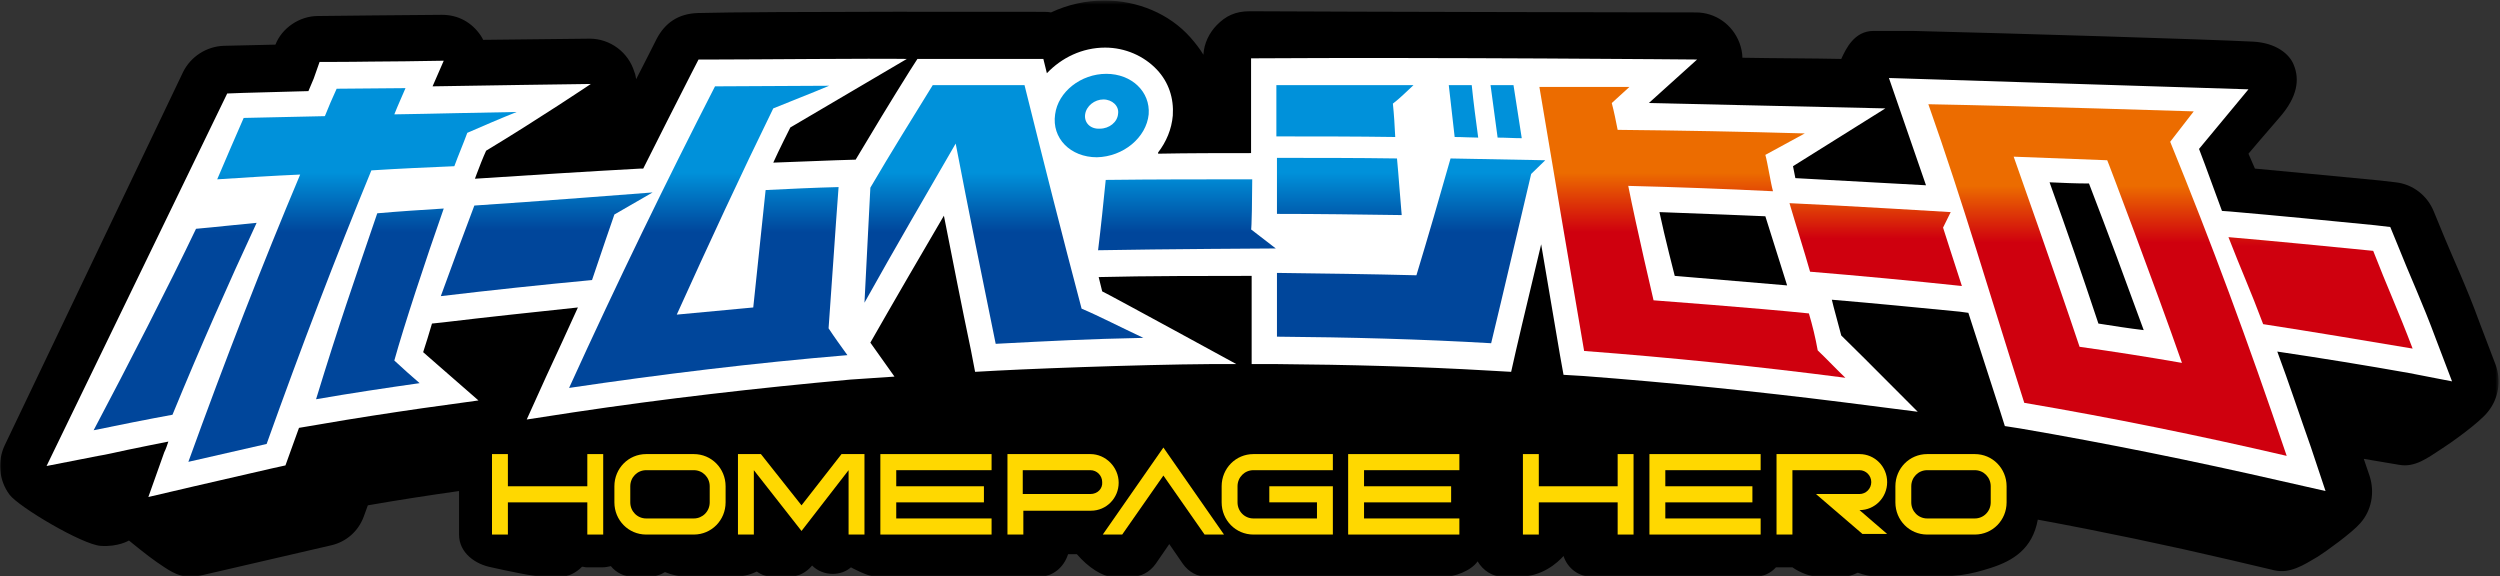
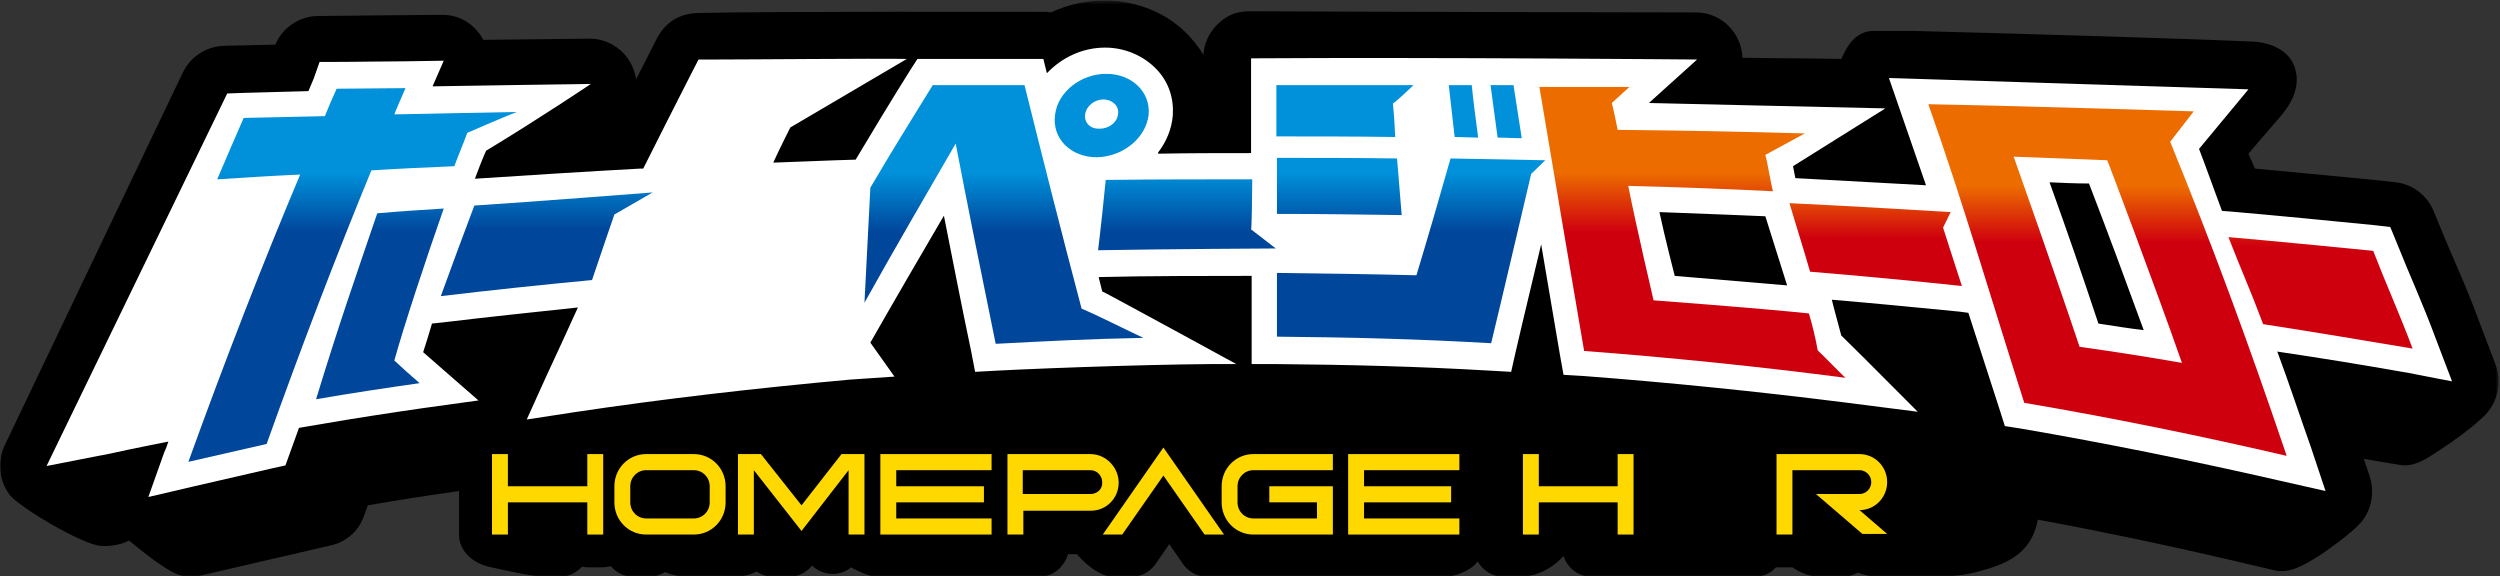
<svg xmlns="http://www.w3.org/2000/svg" width="798" height="184" viewBox="0 0 798 184" fill="none">
  <rect x="0" y="0" width="798" height="184" fill="#333333" stroke="none" />
  <mask id="mask0_100_411" style="mask-type:luminance" maskUnits="userSpaceOnUse" x="0" y="0" width="798" height="185">
    <path d="M797.53 0.355H0.022V184.135H797.53V0.355Z" fill="white" />
  </mask>
  <g mask="url(#mask0_100_411)">
    <path d="M796.592 116.407L791.52 103.089C787.012 90.723 783.632 84.065 778.748 72.079L776.871 67.513C774.805 62.376 770.107 58.762 764.662 58.191L759.777 57.62C748.133 56.479 719.772 53.815 719.772 53.815L717.706 49.059C717.706 49.059 723.341 42.4 727.66 37.454C733.482 30.795 734.045 25.278 732.168 20.712C730.852 17.288 726.533 13.673 719.209 13.292C704.37 12.531 641.636 10.629 610.456 9.868C610.456 9.868 602.379 9.868 598.06 9.868C591.862 9.868 589.232 15.575 587.73 18.81C579.278 18.619 566.506 18.619 556.176 18.429C556.176 16.907 555.799 15.195 555.236 13.673C552.981 7.775 547.535 3.97 541.337 3.97C541.337 3.97 428.829 3.78 398.964 3.59C394.269 3.59 391.264 5.112 388.447 7.965C386.005 10.439 384.315 13.863 384.126 17.478C382.999 15.575 381.497 13.673 379.994 11.961C373.232 4.351 363.089 0.165 352.572 0.165C346.561 0.165 340.739 1.497 335.48 3.97C334.541 3.78 333.788 3.78 332.851 3.78C332.851 3.78 242.13 3.59 222.784 4.16C216.398 4.351 212.266 7.395 209.637 12.341C209.637 12.341 204.565 22.424 203.063 25.278C202.875 24.517 202.875 23.756 202.499 22.995C200.621 16.717 194.798 12.341 188.224 12.341C188.224 12.341 168.878 12.531 154.228 12.722C154.04 12.341 153.852 11.961 153.477 11.39C150.659 7.204 146.339 4.731 141.08 4.731C135.821 4.731 101.449 5.112 101.449 5.112C95.626 5.112 89.992 8.917 87.925 14.244L71.397 14.624C65.95 14.814 60.879 18.049 58.437 22.995L1.526 142.09C-0.916 147.227 -0.353 153.315 3.028 157.881C6.034 161.876 26.319 173.862 32.141 174.242C37.776 174.623 41.157 172.53 41.157 172.53C41.157 172.53 47.167 177.476 49.985 179.379C53.365 181.662 56.559 184.135 60.691 184.135C61.818 184.135 62.945 183.945 63.884 183.755L105.769 174.052C110.652 172.91 114.409 169.486 116.099 164.92L117.414 161.305C127.181 159.593 137.136 158.071 146.527 156.739V170.627C146.527 176.525 151.786 180.14 156.858 181.091C161.929 182.233 170.757 184.135 173.95 184.135H178.645C181.463 184.135 183.904 182.803 185.783 180.901C186.346 180.901 186.722 181.091 187.285 181.091H192.357C193.296 181.091 194.047 180.901 194.986 180.711C196.677 182.803 199.306 184.135 202.311 184.135H207.007C208.885 184.135 210.763 183.564 212.266 182.613C214.52 183.564 217.15 184.135 219.779 184.135H233.866C236.683 184.135 239.313 183.564 241.567 182.423C243.069 183.564 244.948 184.135 247.014 184.135H251.71C254.715 184.135 257.345 182.803 259.224 180.52C260.913 182.233 263.356 183.184 265.796 183.184C268.051 183.184 270.117 182.423 271.62 181.091C271.62 181.091 277.065 184.135 279.884 184.135H331.535C336.044 184.135 339.612 181.091 340.926 176.906H343.745C347.313 181.091 352.009 184.135 355.201 184.135H361.023C364.218 184.135 367.034 182.613 368.913 179.95L373.232 173.672L377.554 179.95C379.431 182.613 382.249 184.135 385.442 184.135H461.135C464.141 184.135 469.586 182.233 471.652 179.188C473.345 182.042 476.35 184.135 479.916 184.135H484.614C492.315 184.135 497.198 179.569 499.077 177.476C500.39 181.472 503.959 184.135 508.28 184.135H559.931C562.748 184.135 565.19 182.993 566.88 181.091H572.141C574.581 182.803 577.963 184.135 580.779 184.135H588.106C589.796 184.135 591.485 183.564 592.988 182.803C595.054 183.564 597.497 184.135 599.939 184.135H614.025C624.355 184.135 628.3 183.564 635.438 181.281C642.576 178.998 648.774 175.193 650.464 165.871C671.124 169.676 691.974 174.052 712.258 178.808L725.97 182.042C731.042 183.184 735.361 180.33 739.869 177.667C742.309 176.145 750.763 170.057 753.392 167.013C756.961 163.017 758.087 157.31 756.397 151.983L754.518 146.466L765.788 148.368C770.86 149.32 774.992 146.085 779.124 143.422C781.566 141.9 791.333 135.051 794.149 131.436C797.531 127.251 798.471 121.543 796.592 116.407Z" fill="black" />
    <path d="M782.693 121.734L777.621 108.416C773.113 96.24 769.544 88.821 764.849 77.025L762.972 72.46L758.087 71.889C742.685 70.367 727.283 68.845 711.882 67.513L709.252 67.323C706.81 60.854 704.37 53.815 701.928 47.537L717.706 28.512L602.944 24.898L614.778 59.142L573.08 56.859L572.328 53.054L601.816 34.6C601.816 34.6 543.027 33.269 526.311 32.888L541.713 19C541.713 19 458.319 18.239 399.341 18.619V48.869C389.574 48.869 379.62 48.869 369.664 49.059V48.678C372.293 45.254 373.985 41.259 374.359 36.883C374.735 31.366 373.045 26.229 369.287 22.234C365.155 17.858 359.146 15.195 352.759 15.195C345.434 15.195 338.86 18.429 334.164 23.375L333.038 18.809H326.653C316.886 18.809 307.119 18.809 297.352 18.809H292.844L290.401 22.614C284.203 32.507 278.568 41.83 273.123 50.961L266.925 51.152C260.35 51.342 253.589 51.722 246.826 51.913C248.517 48.108 252.273 40.688 252.273 40.688L289.462 18.809C278.758 18.619 239.877 19 227.856 19H222.972L220.718 23.375C215.459 33.649 210.388 43.732 205.317 53.815H204.378C186.91 54.766 169.066 55.908 151.598 57.049L152.162 55.528C153.101 53.054 154.04 50.581 155.167 48.108C171.884 38.025 188.6 26.8 188.6 26.8C188.6 26.8 146.903 27.371 138.075 27.561L141.644 19.38L129.247 19.57C121.922 19.57 114.597 19.761 107.271 19.761H102.012L100.134 25.088C99.571 26.419 99.007 27.751 98.444 29.083C91.494 29.273 84.545 29.463 77.595 29.654L72.524 29.844L14.861 148.749L31.39 145.515C33.832 145.134 37.025 144.373 40.593 143.612C45.101 142.661 49.985 141.71 53.741 140.949C53.366 142.09 52.99 143.232 52.426 144.373L47.355 158.642L62.006 155.217C70.27 153.315 78.534 151.412 86.799 149.51L91.118 148.559L92.621 144.373C93.56 141.71 94.499 139.236 95.439 136.573L102.2 135.432C113.094 133.529 124.364 131.817 134.882 130.295L152.725 127.822L139.202 116.026C137.887 114.885 136.385 113.553 135.07 112.411C136.009 109.558 136.948 106.514 137.887 103.28L141.456 102.899C155.731 101.187 170.193 99.665 184.468 98.143C181.087 105.563 177.706 112.982 174.325 120.212L168.127 133.91L182.965 131.627C212.078 127.251 241.943 123.826 271.43 121.163L285.519 120.212L277.818 109.368C284.203 98.143 295.473 78.738 301.295 68.845C304.113 83.113 306.93 97.572 309.935 111.841L311.251 118.69L318.199 118.309C336.42 117.358 375.675 116.026 394.645 116.216C394.645 116.216 354.262 94.148 351.822 93.006C351.445 91.484 351.069 89.962 350.693 88.44H350.882C364.968 88.06 387.508 88.06 399.528 88.06V116.216H407.605C430.145 116.407 453.058 116.977 475.597 118.309L482.359 118.69L483.862 112.031C486.491 100.616 489.31 89.201 491.939 77.977C494.005 89.772 495.884 101.567 497.95 113.363L499.077 119.641L505.462 120.021C533.073 122.114 561.058 124.968 588.293 128.392L612.146 131.436L595.054 114.314C592.614 111.841 590.172 109.558 587.73 107.085C586.979 104.041 586.04 100.997 585.287 97.953L584.724 95.67C598.247 96.811 611.959 98.143 625.482 99.475L628.3 99.855C631.68 110.319 635.062 120.782 638.444 131.246L639.946 136.002L644.829 136.763C672.627 141.519 700.612 147.227 728.036 153.505L742.311 156.739L737.614 142.661C734.045 132.578 730.665 122.304 726.91 112.221C740.996 114.314 755.082 116.597 768.981 119.07L782.693 121.734ZM534.576 88.06C534.576 88.06 531.383 75.694 529.691 67.703C540.961 68.084 563.5 69.035 563.5 69.035L570.449 91.104L534.576 88.06ZM669.811 103.28C664.176 86.347 660.231 74.933 654.219 58.191C658.351 58.381 662.673 58.571 666.805 58.571C673.379 75.694 677.885 87.869 684.273 105.372C679.388 104.802 674.693 104.041 669.811 103.28Z" fill="white" />
    <path d="M145.025 53.054C146.34 49.44 147.842 46.015 149.157 42.401C154.416 40.117 159.675 37.834 164.934 35.742C151.974 35.932 139.014 36.312 125.867 36.503C126.993 33.649 128.308 30.795 129.435 28.132C122.11 28.132 114.785 28.322 107.46 28.322C106.145 31.176 104.83 34.22 103.703 37.074C95.063 37.264 86.423 37.454 77.783 37.644C74.966 44.113 72.148 50.581 69.331 57.24C78.159 56.669 86.987 56.098 95.814 55.718C83.793 84.255 71.96 114.695 60.127 147.417C68.392 145.515 76.656 143.612 85.108 141.71C96.19 110.699 107.272 81.782 118.541 54.386C127.369 53.815 136.197 53.435 145.025 53.054Z" fill="url(#paint0_linear_100_411)" />
    <path d="M444.607 33.078C446.86 31.366 448.926 29.273 451.181 27.181C436.529 27.181 422.067 27.181 407.418 27.181C407.418 32.698 407.418 38.025 407.418 43.542C420.001 43.542 432.587 43.542 445.359 43.732C445.17 39.927 444.983 36.693 444.607 33.078Z" fill="url(#paint1_linear_100_411)" />
    <path d="M445.92 50.581C433.15 50.391 420.378 50.391 407.605 50.391C407.605 56.288 407.605 62.376 407.605 68.274C420.941 68.274 434.087 68.464 447.423 68.654C446.86 62.567 446.486 56.479 445.92 50.581Z" fill="url(#paint2_linear_100_411)" />
    <path d="M196.113 68.464L208.322 61.425C208.322 61.425 169.254 64.469 151.411 65.61C147.842 75.123 144.273 84.635 140.705 94.528C156.67 92.626 172.823 90.913 188.976 89.391C191.042 83.113 196.113 68.464 196.113 68.464Z" fill="url(#paint3_linear_100_411)" />
    <path d="M399.715 57.239C384.126 57.239 368.537 57.239 352.948 57.43C352.196 64.849 351.445 72.269 350.506 79.879C370.603 79.499 407.229 79.308 407.229 79.308L399.341 73.22C399.528 73.411 399.715 62.566 399.715 57.239Z" fill="url(#paint4_linear_100_411)" />
-     <path d="M622.665 67.703C622.665 67.703 588.293 65.611 571.201 64.849C573.267 71.888 575.897 80.069 577.776 86.728C593.928 88.059 610.082 89.582 626.234 91.294C624.168 85.016 620.223 72.65 620.223 72.65L622.665 67.703Z" fill="url(#paint5_linear_100_411)" />
+     <path d="M622.665 67.703C622.665 67.703 588.293 65.611 571.201 64.849C573.267 71.888 575.897 80.069 577.776 86.728C593.928 88.059 610.082 89.582 626.234 91.294C624.168 85.016 620.223 72.65 620.223 72.65L622.665 67.703" fill="url(#paint5_linear_100_411)" />
    <path d="M770.11 111.27C765.412 98.904 762.032 91.674 757.524 80.069C742.122 78.547 726.72 77.025 711.318 75.694C715.45 86.348 718.269 92.436 722.401 103.47C738.366 105.943 754.331 108.607 770.11 111.27Z" fill="url(#paint6_linear_100_411)" />
    <path d="M577.399 100.045C560.871 98.333 527.814 95.86 527.814 95.86C527.814 95.86 522.366 72.65 519.737 59.332C535.139 59.713 550.541 60.284 565.942 61.044C565.19 58.381 564.25 52.103 563.5 49.44C567.632 47.156 571.951 44.873 576.083 42.59C556.175 42.02 536.265 41.639 516.355 41.449C515.792 38.595 515.228 35.742 514.478 32.888C516.355 31.175 518.234 29.463 520.113 27.751C510.533 27.751 500.953 27.751 491.375 27.751C496.071 55.527 500.766 83.684 505.651 112.031C533.449 114.124 561.247 116.977 589.045 120.592C586.04 117.738 583.221 114.694 580.215 111.841C579.465 107.655 578.526 103.85 577.399 100.045Z" fill="url(#paint7_linear_100_411)" />
    <path d="M700.238 35.551C700.238 35.551 646.708 33.839 615.528 33.269C626.798 65.23 634.875 93.196 646.145 128.583C674.13 133.339 702.115 139.046 729.913 145.515C717.143 107.846 706.06 77.977 692.724 45.254L700.238 35.551ZM696.48 115.836C685.586 113.933 674.693 112.221 663.799 110.699C656.099 87.679 642.763 50.01 642.763 50.01L672.627 51.152C672.627 50.962 687.842 91.104 696.48 115.836Z" fill="url(#paint8_linear_100_411)" />
    <path d="M141.643 66.562C135.257 66.942 126.805 67.513 120.419 68.084C112.718 90.723 108.398 102.899 100.885 127.441C111.779 125.539 123.237 123.826 133.943 122.304C131.313 120.021 128.496 117.548 125.866 115.075C128.871 104.231 135.821 83.113 141.643 66.562Z" fill="url(#paint9_linear_100_411)" />
-     <path d="M267.675 59.713C259.974 59.903 252.086 60.284 244.385 60.664C243.07 73.03 241.755 85.587 240.44 98.143C232.364 98.904 224.099 99.665 216.023 100.426C226.353 77.596 236.496 55.718 246.826 34.6C252.836 32.127 258.847 29.844 264.669 27.371C252.462 27.371 240.44 27.561 228.232 27.561C212.83 57.62 197.24 89.582 181.651 123.826C211.14 119.451 240.816 115.836 270.493 113.363C268.427 110.509 266.361 107.655 264.482 104.802C265.609 89.582 266.548 74.552 267.675 59.713Z" fill="url(#paint10_linear_100_411)" />
    <path d="M327.027 27.181C317.26 27.181 307.493 27.181 297.726 27.181C291.154 37.834 284.39 48.678 277.818 59.903C277.255 72.079 276.502 84.445 275.939 96.621C285.706 79.118 295.473 62.376 305.053 45.825C309.185 67.323 313.504 88.631 317.823 109.748C336.044 108.797 346.75 108.226 364.968 107.846C358.017 104.611 350.693 100.806 345.247 98.524C339.049 75.123 333.038 51.342 327.027 27.181Z" fill="url(#paint11_linear_100_411)" />
    <path d="M452.121 87.87C437.282 87.489 422.444 87.299 407.605 87.109C407.605 93.957 407.605 100.806 407.605 107.465C430.521 107.655 453.247 108.226 475.974 109.558C480.293 91.674 484.425 73.791 488.746 55.528C490.249 54.005 491.752 52.674 493.252 51.152C483.112 50.962 473.155 50.771 463.014 50.581C459.445 63.137 455.877 75.504 452.121 87.87Z" fill="url(#paint12_linear_100_411)" />
    <path d="M350.13 50.2C358.583 50.01 365.908 43.922 366.658 36.502C367.221 29.273 361.213 23.566 353.135 23.566C345.058 23.566 337.734 29.273 336.794 36.502C335.667 44.113 341.679 50.2 350.13 50.2ZM346.374 36.502C346.75 33.839 349.38 31.746 352.196 31.746C355.015 31.746 357.267 33.839 356.891 36.312C356.704 38.976 354.075 41.069 351.069 41.069C348.064 41.259 345.998 39.166 346.374 36.502Z" fill="url(#paint13_linear_100_411)" />
    <path d="M485.741 44.113C484.801 38.405 484.051 32.888 483.111 27.181C480.669 27.181 478.227 27.181 475.784 27.181C476.537 32.698 477.287 38.405 478.04 43.922C480.669 43.922 483.111 44.113 485.741 44.113Z" fill="url(#paint14_linear_100_411)" />
    <path d="M471.842 43.922C471.092 38.405 470.339 32.698 469.776 27.181C467.333 27.181 464.894 27.181 462.451 27.181C463.014 32.698 463.765 38.215 464.328 43.732C466.96 43.732 469.399 43.922 471.842 43.922Z" fill="url(#paint15_linear_100_411)" />
-     <path d="M62.569 73.03C53.929 91.104 41.157 116.026 29.888 137.334C36.274 136.002 48.67 133.529 55.056 132.387C63.884 110.89 72.9 90.533 81.915 71.128C75.529 71.698 69.143 72.459 62.569 73.03Z" fill="url(#paint16_linear_100_411)" />
    <path d="M231.612 155.217C231.612 149.51 227.104 144.944 221.469 144.944H206.255C200.62 144.944 196.113 149.51 196.113 155.217V160.354C196.113 166.062 200.62 170.628 206.255 170.628H221.469C227.104 170.628 231.612 166.062 231.612 160.354V155.217ZM226.54 160.354C226.54 163.208 224.287 165.491 221.469 165.491H206.255C203.438 165.491 201.184 163.208 201.184 160.354V155.217C201.184 152.364 203.438 150.081 206.255 150.081H221.469C224.287 150.081 226.54 152.364 226.54 155.217V160.354Z" fill="#FFD800" />
-     <path d="M640.506 155.217C640.506 149.51 636 144.944 630.365 144.944H615.15C609.515 144.944 605.007 149.51 605.007 155.217V160.354C605.007 166.062 609.515 170.628 615.15 170.628H630.365C636 170.628 640.506 166.062 640.506 160.354V155.217ZM635.437 160.354C635.437 163.208 633.181 165.491 630.365 165.491H615.15C612.334 165.491 610.078 163.208 610.078 160.354V155.217C610.078 152.364 612.334 150.081 615.15 150.081H630.365C633.181 150.081 635.437 152.364 635.437 155.217V160.354Z" fill="#FFD800" />
    <path d="M358.207 170.627L371.356 151.793L384.502 170.627H390.7L371.356 142.851L352.009 170.627H358.207Z" fill="#FFD800" />
    <path d="M348.063 144.944H321.581V170.628H326.653V163.018H348.253C353.135 163.018 357.08 159.022 357.08 154.076C357.08 149.129 352.948 144.944 348.063 144.944ZM348.063 157.691H326.463V150.081H348.063C350.129 150.081 351.822 151.793 351.822 153.886C352.008 155.978 350.319 157.691 348.063 157.691Z" fill="#FFD800" />
    <path d="M316.51 150.081V144.944H281.011V170.628H316.51V165.491H286.08V160.354H314.067V155.217H286.08V150.081H316.51Z" fill="#FFD800" />
    <path d="M465.831 150.081V144.944H430.332V170.628H465.831V165.491H435.403V160.354H463.201V155.217H435.403V150.081H465.831Z" fill="#FFD800" />
-     <path d="M561.998 150.081V144.944H526.499V170.628H561.998V165.491H531.57V160.354H559.368V155.217H531.57V150.081H561.998Z" fill="#FFD800" />
    <path d="M395.019 155.217C395.019 152.364 397.275 150.081 400.091 150.081H425.449V144.944H400.091C394.456 144.944 389.95 149.51 389.95 155.217V160.354C389.95 166.062 394.456 170.628 400.091 170.628H425.449V165.491V155.217H405.163V160.354H420.378V165.491H400.091C397.275 165.491 395.019 163.208 395.019 160.354V155.217Z" fill="#FFD800" />
    <path d="M187.473 144.944V155.217H162.117V144.944H157.045V170.628H162.117V160.354H187.473V170.628H192.544V144.944H187.473Z" fill="#FFD800" />
    <path d="M516.355 144.944V155.217H491.186V144.944H486.115V170.628H491.186V160.354H516.355V170.628H521.427V144.944H516.355Z" fill="#FFD800" />
    <path d="M268.614 144.944L255.842 161.305L242.881 144.944H235.556V170.628H240.627V150.081L255.842 169.486L270.867 150.081V170.628H275.939V144.944H268.614Z" fill="#FFD800" />
    <path d="M593.552 162.827C598.436 162.827 602.379 158.832 602.379 153.886C602.379 148.939 598.436 144.944 593.552 144.944H567.069V170.628H572.141V150.081H593.552C595.618 150.081 597.31 151.793 597.31 153.886C597.31 155.978 595.618 157.691 593.552 157.691H579.653L594.491 170.437H602.379L593.552 162.827Z" fill="#FFD800" />
  </g>
  <defs>
    <linearGradient id="paint0_linear_100_411" x1="112.611" y1="33.328" x2="112.611" y2="99.381" gradientUnits="userSpaceOnUse">
      <stop offset="0.33" stop-color="#0091DA" />
      <stop offset="0.617" stop-color="#00469B" />
    </linearGradient>
    <linearGradient id="paint1_linear_100_411" x1="429.392" y1="33.328" x2="429.392" y2="99.397" gradientUnits="userSpaceOnUse">
      <stop offset="0.33" stop-color="#0091DA" />
      <stop offset="0.617" stop-color="#00469B" />
    </linearGradient>
    <linearGradient id="paint2_linear_100_411" x1="427.463" y1="33.328" x2="427.463" y2="99.381" gradientUnits="userSpaceOnUse">
      <stop offset="0.33" stop-color="#0091DA" />
      <stop offset="0.617" stop-color="#00469B" />
    </linearGradient>
    <linearGradient id="paint3_linear_100_411" x1="174.43" y1="31.459" x2="174.43" y2="99.525" gradientUnits="userSpaceOnUse">
      <stop offset="0.33" stop-color="#0091DA" />
      <stop offset="0.617" stop-color="#00469B" />
    </linearGradient>
    <linearGradient id="paint4_linear_100_411" x1="379.156" y1="33.328" x2="379.156" y2="99.381" gradientUnits="userSpaceOnUse">
      <stop offset="0.33" stop-color="#0091DA" />
      <stop offset="0.617" stop-color="#00469B" />
    </linearGradient>
    <linearGradient id="paint5_linear_100_411" x1="598.753" y1="40.131" x2="598.753" y2="98.428" gradientUnits="userSpaceOnUse">
      <stop offset="0.33" stop-color="#EC6C00" />
      <stop offset="0.617" stop-color="#CF000E" />
    </linearGradient>
    <linearGradient id="paint6_linear_100_411" x1="740.689" y1="42.811" x2="740.689" y2="100.83" gradientUnits="userSpaceOnUse">
      <stop offset="0.33" stop-color="#EC6C00" />
      <stop offset="0.617" stop-color="#CF000E" />
    </linearGradient>
    <linearGradient id="paint7_linear_100_411" x1="540.534" y1="33.328" x2="540.534" y2="99.381" gradientUnits="userSpaceOnUse">
      <stop offset="0.33" stop-color="#EC6C00" />
      <stop offset="0.617" stop-color="#CF000E" />
    </linearGradient>
    <linearGradient id="paint8_linear_100_411" x1="672.58" y1="38.599" x2="672.58" y2="101.549" gradientUnits="userSpaceOnUse">
      <stop offset="0.33" stop-color="#EC6C00" />
      <stop offset="0.617" stop-color="#CF000E" />
    </linearGradient>
    <linearGradient id="paint9_linear_100_411" x1="121.288" y1="33.328" x2="121.288" y2="99.381" gradientUnits="userSpaceOnUse">
      <stop offset="0.33" stop-color="#0091DA" />
      <stop offset="0.617" stop-color="#00469B" />
    </linearGradient>
    <linearGradient id="paint10_linear_100_411" x1="226.154" y1="33.328" x2="226.154" y2="99.381" gradientUnits="userSpaceOnUse">
      <stop offset="0.33" stop-color="#0091DA" />
      <stop offset="0.617" stop-color="#00469B" />
    </linearGradient>
    <linearGradient id="paint11_linear_100_411" x1="320.472" y1="33.328" x2="320.472" y2="99.381" gradientUnits="userSpaceOnUse">
      <stop offset="0.33" stop-color="#0091DA" />
      <stop offset="0.617" stop-color="#00469B" />
    </linearGradient>
    <linearGradient id="paint12_linear_100_411" x1="450.454" y1="33.328" x2="450.454" y2="99.381" gradientUnits="userSpaceOnUse">
      <stop offset="0.33" stop-color="#0091DA" />
      <stop offset="0.617" stop-color="#00469B" />
    </linearGradient>
    <linearGradient id="paint13_linear_100_411" x1="351.553" y1="33.328" x2="351.553" y2="99.381" gradientUnits="userSpaceOnUse">
      <stop offset="0.33" stop-color="#0091DA" />
      <stop offset="0.617" stop-color="#00469B" />
    </linearGradient>
    <linearGradient id="paint14_linear_100_411" x1="480.761" y1="33.328" x2="480.761" y2="99.381" gradientUnits="userSpaceOnUse">
      <stop offset="0.33" stop-color="#0091DA" />
      <stop offset="0.617" stop-color="#00469B" />
    </linearGradient>
    <linearGradient id="paint15_linear_100_411" x1="467.186" y1="33.328" x2="467.186" y2="99.381" gradientUnits="userSpaceOnUse">
      <stop offset="0.33" stop-color="#0091DA" />
      <stop offset="0.617" stop-color="#00469B" />
    </linearGradient>
    <linearGradient id="paint16_linear_100_411" x1="55.88" y1="33.328" x2="55.88" y2="99.381" gradientUnits="userSpaceOnUse">
      <stop offset="0.33" stop-color="#0091DA" />
      <stop offset="0.617" stop-color="#00469B" />
    </linearGradient>
  </defs>
</svg>